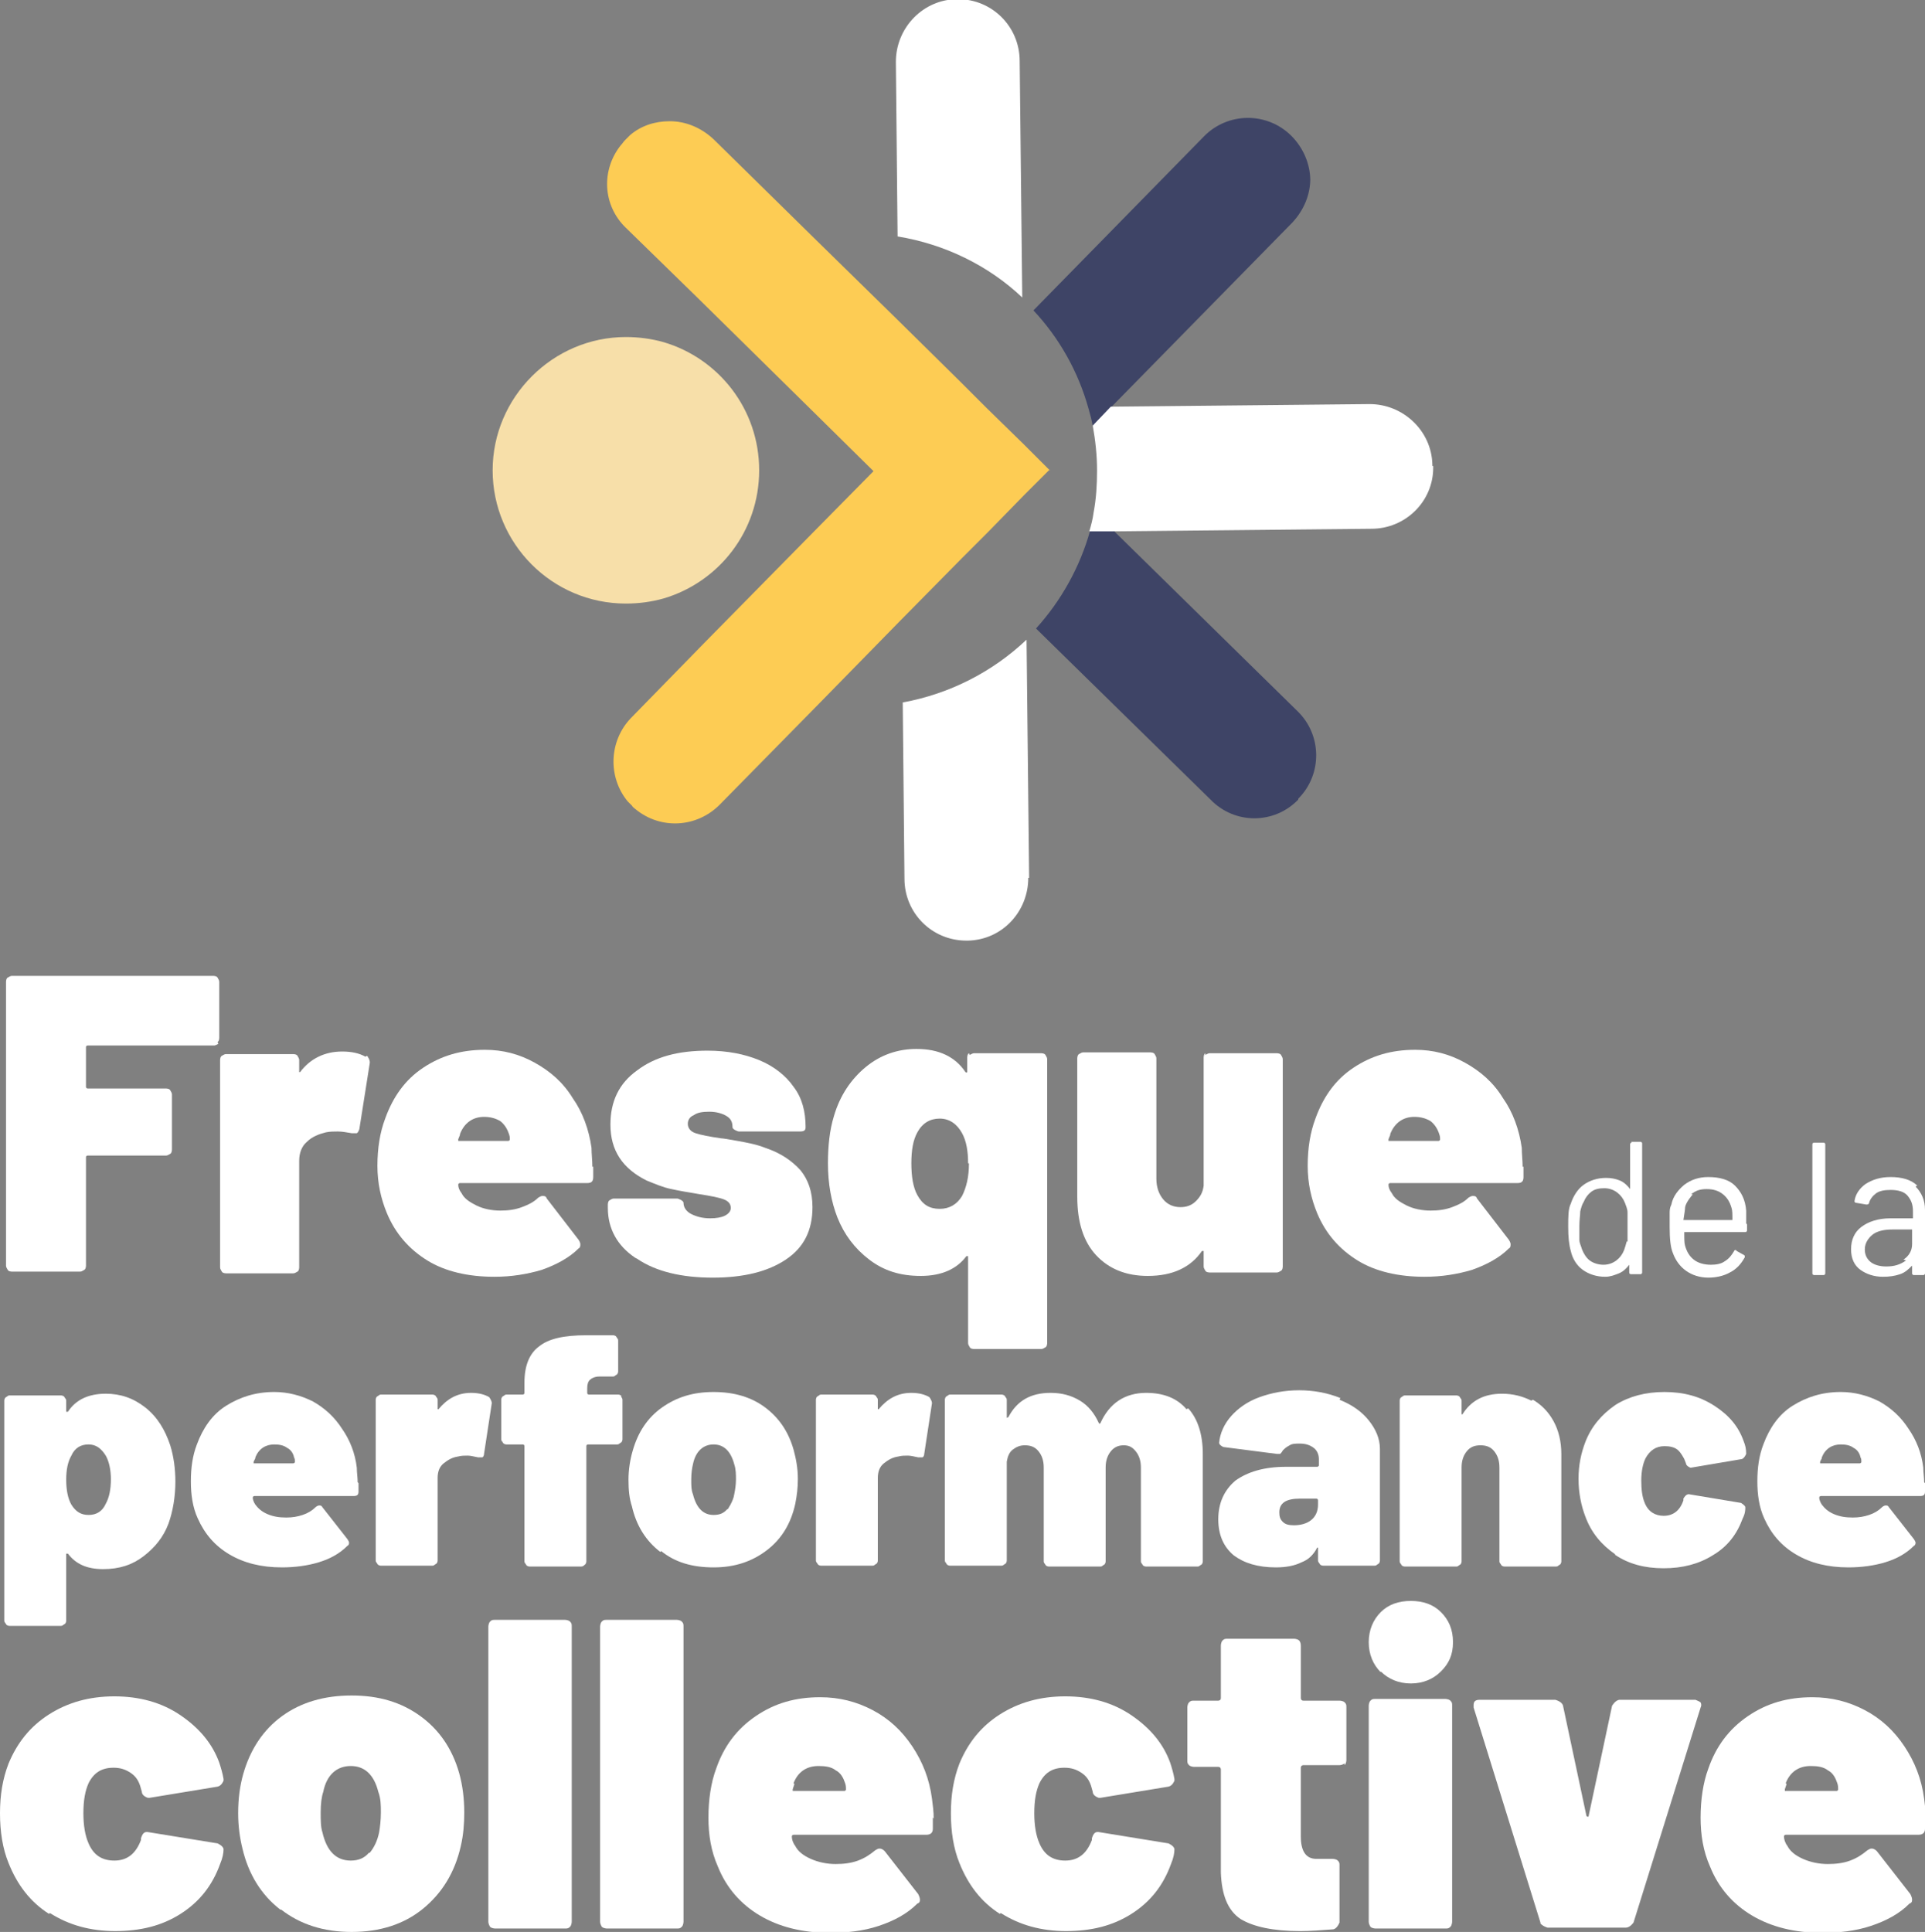
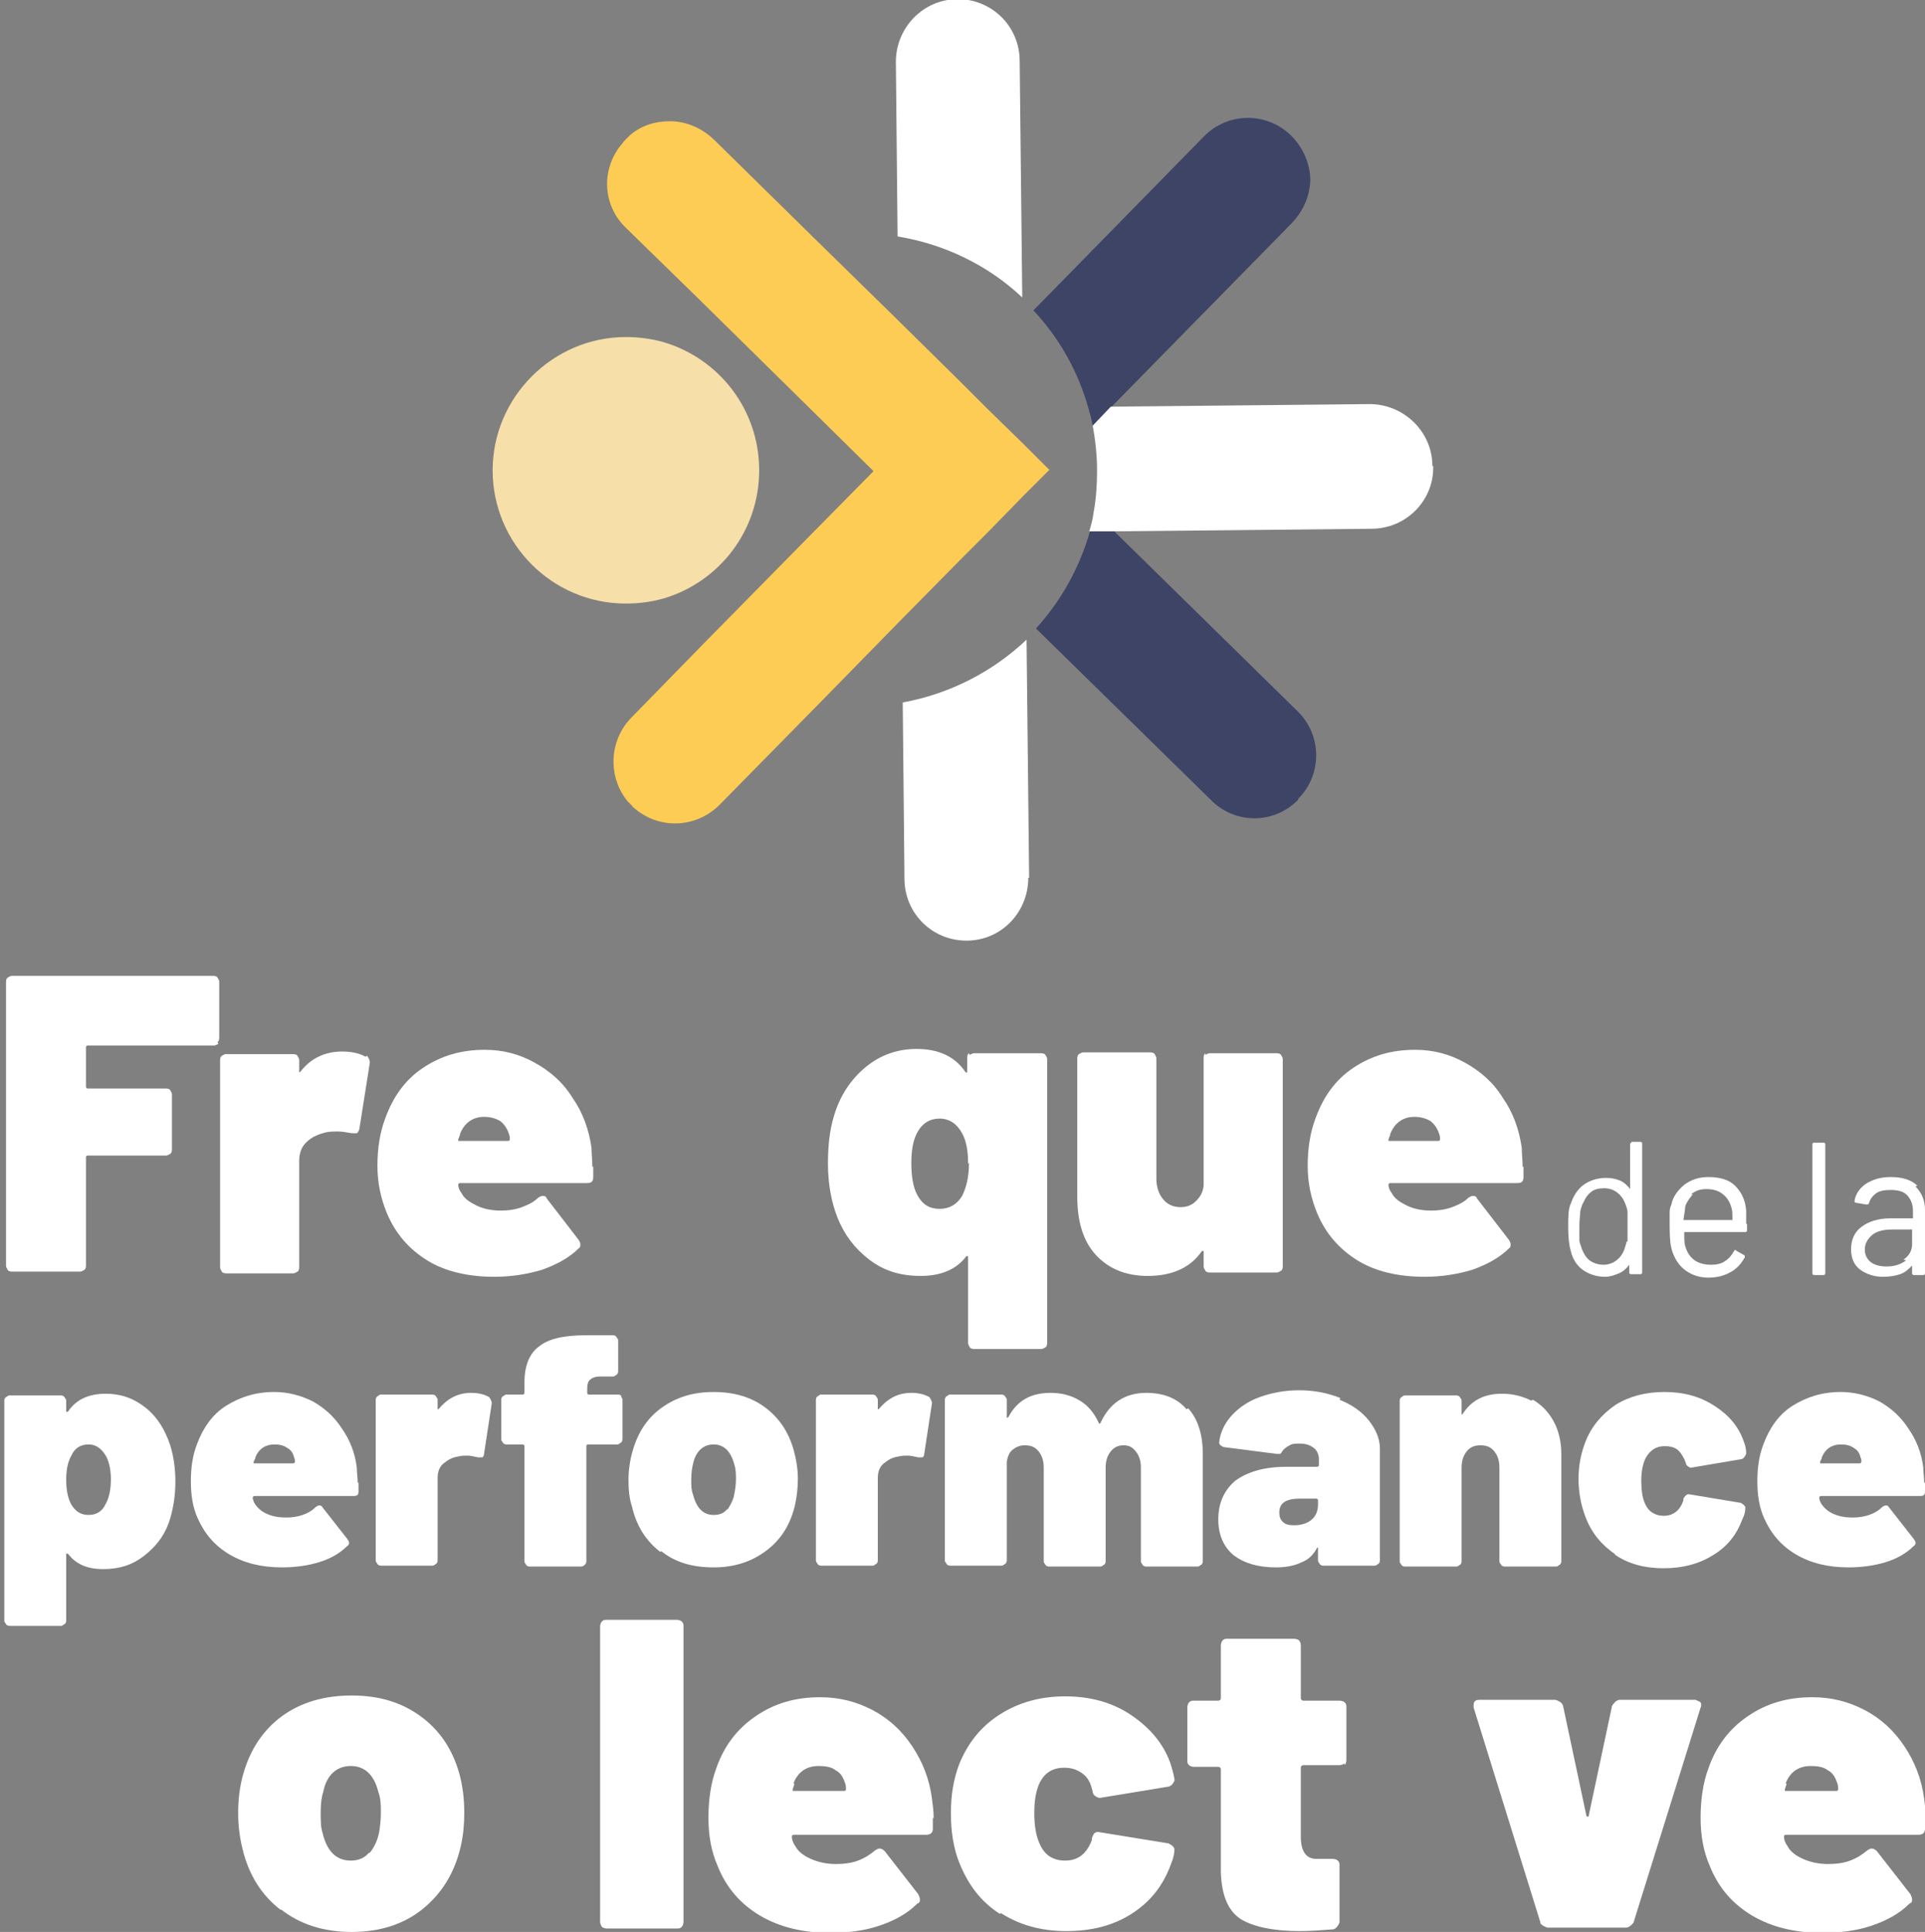
<svg xmlns="http://www.w3.org/2000/svg" id="Calque_2" data-name="Calque 2" viewBox="0 0 22.39 22.47">
  <rect x="0" y="0" width="22.39" height="22.47" fill="#808080" stroke="none" />
  <defs>
    <style>      .cls-1 {        fill: #fff;      }      .cls-2 {        fill: #fdcc54;      }      .cls-3 {        fill: #3e4466;      }      .cls-4 {        fill: #f7dfa9;      }    </style>
  </defs>
  <g id="Calque_1-2" data-name="Calque 1">
    <g>
      <g>
        <path class="cls-1" d="M2.54,12.14s-.03.02-.05.02h-1.47s-.02,0-.02.02v.46s0,.02.02.02h.91s.04,0,.05.02.02.03.02.05v.64s0,.04-.02.05-.03.02-.05.02h-.91s-.02,0-.02.02v1.26s0,.04-.02.05-.03.02-.05.02H.14s-.04,0-.05-.02-.02-.03-.02-.05v-3.3s0-.04.02-.05.03-.02.05-.02h2.34s.04,0,.05.02.02.03.02.05v.65s0,.04-.02.05Z" />
        <path class="cls-1" d="M4.27,12.28s.04.05.03.09l-.12.76s-.01.04-.03.05c-.01,0-.03,0-.06,0-.06-.01-.11-.02-.16-.02-.05,0-.09,0-.14.01-.08.02-.16.05-.22.11-.06.05-.09.13-.09.22v1.24s0,.04-.02.05-.03.02-.05.02h-.78s-.04,0-.05-.02-.02-.03-.02-.05v-2.41s0-.04.02-.05.03-.02.05-.02h.78s.04,0,.05.02.02.03.02.05v.12s0,.02,0,.02c0,0,.01,0,.01,0,.12-.16.29-.24.49-.24.11,0,.2.02.27.06Z" />
        <path class="cls-1" d="M6.9,13.57c0,.05,0,.09,0,.12,0,.05-.02.07-.07.07h-1.48s-.02,0-.02.02c0,.03.01.06.04.1.03.06.09.1.17.14s.18.06.28.06c.09,0,.17-.01.25-.04s.14-.06.19-.11c.02-.01.03-.02.05-.02.02,0,.04,0,.05.03l.37.48s.02.03.02.05,0,.04-.02.05c-.11.11-.26.19-.43.25-.17.05-.35.08-.55.08-.3,0-.57-.06-.78-.19s-.37-.31-.47-.55c-.07-.17-.11-.35-.11-.55,0-.21.03-.39.09-.55.09-.25.23-.45.44-.59s.44-.21.72-.21c.21,0,.4.05.58.15.18.1.33.23.44.41.12.17.19.37.22.58,0,.07.01.15.01.22ZM5.35,13.2l-.02.05s0,.02,0,.02c0,0,.01,0,.02,0h.56s.02,0,.02-.02,0-.03-.01-.06c-.02-.06-.05-.11-.1-.15-.05-.03-.11-.05-.19-.05-.13,0-.23.07-.28.2Z" />
-         <path class="cls-1" d="M7.39,14.63c-.21-.14-.32-.34-.32-.58v-.04s0-.04.02-.05.03-.02.05-.02h.74s.07.02.07.05c0,.05.03.1.09.13s.13.05.22.05c.07,0,.13-.01.17-.03.04-.02.07-.05.07-.09,0-.05-.03-.08-.08-.1s-.15-.04-.28-.06c-.12-.02-.24-.04-.33-.06-.1-.02-.19-.06-.29-.1-.28-.14-.42-.35-.42-.65,0-.27.1-.48.31-.63.21-.16.48-.23.82-.23.23,0,.43.04.6.11.17.07.31.18.4.31.1.13.14.29.14.47,0,.04-.02.05-.07.05h-.71s-.07-.02-.07-.05c0-.06-.02-.1-.07-.13-.05-.03-.12-.05-.2-.05-.08,0-.14.01-.18.04-.05.02-.07.06-.07.1,0,.05.03.09.09.11s.16.04.3.06c.02,0,.08.01.19.03.11.02.22.04.32.08.18.06.31.15.41.26.09.11.14.25.14.43,0,.27-.1.47-.31.61-.21.14-.49.21-.85.21s-.66-.07-.88-.22Z" />
        <path class="cls-1" d="M11.28,12.27s.03-.02.05-.02h.78s.04,0,.05.02.02.03.02.05v3.3s0,.04-.02.05-.03.02-.05.02h-.78s-.04,0-.05-.02-.02-.03-.02-.05v-.99s0-.02,0-.02c0,0-.01,0-.02,0-.11.15-.29.23-.53.23s-.43-.06-.6-.19-.29-.29-.37-.49c-.07-.18-.11-.39-.11-.63,0-.2.02-.39.07-.55.07-.24.2-.43.37-.57s.37-.21.59-.21c.26,0,.45.09.57.27,0,0,.01.01.02,0,0,0,0,0,0-.02v-.15s0-.04.02-.05ZM11.26,13.53c0-.14-.02-.26-.07-.35-.06-.11-.15-.17-.26-.17s-.2.05-.26.16c-.05.09-.07.21-.07.36s.02.28.07.37c.06.11.14.16.26.16.11,0,.2-.05.26-.15.05-.1.08-.22.08-.38Z" />
        <path class="cls-1" d="M14.02,12.27s.03-.02.05-.02h.78s.04,0,.05.02.02.03.02.05v2.41s0,.04-.02.05-.03.02-.05.02h-.78s-.04,0-.05-.02-.02-.03-.02-.05v-.16s0-.02,0-.02c0,0-.01,0-.02,0-.13.19-.34.29-.63.29-.25,0-.45-.08-.6-.24-.15-.16-.22-.39-.22-.68v-1.61s0-.04.02-.05.03-.02.05-.02h.78s.04,0,.05.02.02.03.02.05v1.4c0,.1.03.18.08.24.05.06.12.09.2.09.07,0,.13-.02.18-.07s.08-.1.09-.18c0,0,0-.02,0-.03v-1.46s0-.04.02-.05Z" />
        <path class="cls-1" d="M17.72,13.57c0,.05,0,.09,0,.12,0,.05-.02.07-.07.07h-1.48s-.02,0-.02.02c0,.03.01.06.04.1.03.06.09.1.17.14s.18.06.28.06c.09,0,.17-.01.25-.04s.14-.06.19-.11c.02-.01.03-.02.05-.02.02,0,.04,0,.05.03l.37.48s.02.03.02.05,0,.04-.02.05c-.11.11-.26.19-.43.25-.17.05-.35.08-.55.08-.3,0-.57-.06-.78-.19s-.37-.31-.47-.55c-.07-.17-.11-.35-.11-.55,0-.21.03-.39.09-.55.09-.25.23-.45.44-.59s.44-.21.72-.21c.21,0,.4.05.58.15.18.1.33.23.44.41.12.17.19.37.22.58,0,.07.01.15.01.22ZM16.17,13.2l-.02.05s0,.02,0,.02c0,0,.01,0,.02,0h.56s.02,0,.02-.02,0-.03-.01-.06c-.02-.06-.05-.11-.1-.15-.05-.03-.11-.05-.19-.05-.13,0-.23.07-.28.2Z" />
        <path class="cls-1" d="M18.97,13.28h.11s.02,0,.02.02v1.5s0,.02-.02.02h-.11s-.02,0-.02-.02v-.09s0,0,0,0c0,0,0,0,0,0-.03.04-.07.08-.12.1-.05.02-.1.04-.16.04-.1,0-.19-.03-.26-.08-.07-.05-.12-.13-.14-.22-.02-.07-.03-.16-.03-.28s0-.21.03-.27c.03-.09.08-.17.15-.22.07-.05.16-.08.26-.08.06,0,.11.01.16.03.05.02.09.06.12.1,0,0,0,0,0,0,0,0,0,0,0,0v-.52s0-.02.02-.02ZM18.93,14.44s0-.1,0-.17,0-.13,0-.17-.02-.08-.03-.11c-.02-.05-.05-.09-.09-.12-.04-.03-.09-.05-.15-.05-.06,0-.11.01-.15.04-.04.03-.07.07-.09.12-.02.03-.03.07-.04.11,0,.04-.01.1-.01.17s0,.12,0,.16c0,.04.02.07.03.11.02.05.05.1.09.13.04.03.1.05.16.05s.11-.02.15-.05c.04-.03.07-.07.09-.12.01-.03.02-.06.03-.1Z" />
        <path class="cls-1" d="M20.32,14.24v.07s0,.02-.02.02h-.71s0,0,0,0c0,.08,0,.13.01.16.02.07.05.12.1.16.05.04.12.06.2.06.06,0,.12-.01.16-.04.05-.03.08-.07.11-.12,0-.01.02-.02.03,0l.09.05s.01.02,0,.03c-.04.07-.09.13-.17.17-.07.04-.16.06-.25.06-.1,0-.19-.03-.26-.08-.07-.05-.12-.12-.15-.2-.03-.07-.04-.17-.04-.31,0-.06,0-.11,0-.15,0-.04,0-.07.02-.11.02-.1.08-.17.15-.23.08-.06.17-.09.28-.09.13,0,.24.03.31.1.07.07.12.16.13.29,0,.04,0,.09,0,.15ZM19.69,13.89s-.08.09-.09.15c0,.03-.01.08-.02.15,0,0,0,0,0,0h.57s0,0,0,0c0-.07,0-.11-.01-.14-.02-.07-.05-.12-.1-.16-.05-.04-.11-.06-.19-.06s-.13.02-.18.06Z" />
        <path class="cls-1" d="M21.08,14.81v-1.5s0-.02.02-.02h.11s.02,0,.02.02v1.5s0,.02-.02.02h-.11s-.02,0-.02-.02Z" />
        <path class="cls-1" d="M22.28,13.8c.07.07.11.16.11.27v.74s0,.02-.02.02h-.11s-.02,0-.02-.02v-.09s0,0,0,0c0,0,0,0,0,0-.04.04-.08.08-.14.1-.06.02-.12.03-.2.03-.1,0-.19-.03-.26-.08-.07-.05-.11-.13-.11-.24s.04-.2.12-.26c.08-.06.19-.1.34-.1h.26s0,0,0,0v-.08c0-.08-.02-.13-.06-.18s-.11-.07-.2-.07c-.07,0-.13.01-.17.04-.04.03-.07.07-.08.11,0,.01-.01.02-.03.02l-.12-.02s-.02,0-.02-.02c.01-.08.06-.15.13-.2.08-.05.17-.08.29-.08.13,0,.24.03.31.1ZM22.14,14.65c.06-.04.1-.1.1-.18v-.17s0,0,0,0h-.23c-.1,0-.18.02-.23.06s-.09.1-.09.17c0,.06.02.11.07.15.04.03.1.05.18.05.09,0,.16-.02.23-.07Z" />
        <path class="cls-1" d="M2.04,17.23c0,.18-.03.35-.08.49-.06.16-.16.28-.29.38s-.28.15-.47.15-.32-.06-.41-.18c0,0-.01,0-.02,0,0,0,0,0,0,.01v.77s0,.03-.02.04-.02.02-.04.02H.11s-.03,0-.04-.02-.02-.02-.02-.04v-2.56s0-.03.02-.04.02-.02.04-.02h.6s.03,0,.04.02.02.02.02.04v.11s0,.01,0,.02c0,0,.01,0,.02,0,.09-.14.24-.21.44-.21.17,0,.32.05.46.16.14.11.23.26.29.44.04.13.06.27.06.43ZM1.29,17.21c0-.11-.02-.21-.06-.28-.05-.08-.11-.13-.2-.13s-.16.04-.2.13c-.04.07-.06.16-.06.28,0,.12.02.22.06.29.05.08.11.12.2.12.09,0,.16-.04.2-.13.04-.07.06-.17.06-.29Z" />
        <path class="cls-1" d="M4.17,17.25s0,.07,0,.1c0,.04-.02.05-.06.05h-1.15s-.02,0-.02.02c0,.02.01.05.03.08.03.04.07.08.14.11s.14.04.22.04c.07,0,.13-.01.19-.03s.11-.05.15-.09c.01-.01.03-.02.04-.02.02,0,.03,0,.04.02l.29.37s.02.03.02.04,0,.03-.02.04c-.09.09-.2.15-.33.19-.13.04-.28.06-.43.06-.24,0-.44-.05-.61-.15s-.29-.24-.37-.42c-.06-.13-.08-.28-.08-.43,0-.16.02-.3.07-.43.07-.19.18-.35.34-.45s.34-.16.56-.16c.16,0,.31.04.45.11.14.08.25.18.34.32.09.13.15.28.17.45,0,.06.01.11.01.17ZM2.97,16.96l-.02.04s0,.01,0,.02c0,0,.01,0,.02,0h.44s.02,0,.02-.02,0-.03-.01-.05c-.01-.05-.04-.09-.08-.11-.04-.03-.09-.04-.15-.04-.1,0-.18.05-.22.15Z" />
        <path class="cls-1" d="M5.69,16.25s.03.04.03.07l-.09.59s0,.03-.02.04c-.01,0-.03,0-.05,0-.05-.01-.09-.02-.12-.02-.04,0-.07,0-.11.01-.07.01-.12.04-.17.08-.05.04-.07.1-.07.17v.96s0,.03-.02.04-.02.02-.04.02h-.6s-.03,0-.04-.02-.02-.02-.02-.04v-1.87s0-.03.02-.04.02-.02.04-.02h.6s.03,0,.04.02.02.02.02.04v.09s0,.01,0,.02c0,0,0,0,.01,0,.1-.12.22-.19.38-.19.09,0,.16.02.21.05Z" />
        <path class="cls-1" d="M7.22,16.24s.02.02.02.04v.46s0,.03-.02.04-.02.02-.04.02h-.34s-.02,0-.02.02v1.34s0,.03-.02.04c-.01.01-.02.02-.04.02h-.6s-.03,0-.04-.02-.02-.02-.02-.04v-1.34s0-.02-.02-.02h-.19s-.03,0-.04-.02-.02-.02-.02-.04v-.46s0-.03.02-.04.02-.02.04-.02h.19s.02,0,.02-.02v-.12c0-.2.06-.34.17-.42.11-.09.29-.13.55-.13.06,0,.11,0,.15,0h.16s.03,0,.04.02.02.02.02.04v.36s0,.03-.02.04-.02.02-.04.02h-.16c-.05,0-.09.02-.11.04-.02.02-.03.05-.03.1v.05s0,.02.02.02h.34s.03,0,.04.02Z" />
        <path class="cls-1" d="M7.68,18.05c-.17-.13-.28-.31-.33-.53-.03-.09-.04-.19-.04-.31,0-.12.02-.24.05-.34.06-.21.17-.38.34-.5s.36-.18.6-.18.44.06.6.18.27.28.33.49c.03.11.05.22.05.34,0,.1-.01.19-.03.29-.05.23-.16.41-.33.54-.17.13-.37.2-.62.2s-.45-.06-.61-.19ZM8.46,17.56s.07-.1.08-.18c.01-.05.02-.11.02-.17,0-.06,0-.12-.02-.18-.04-.15-.12-.23-.24-.23s-.21.08-.24.23c-.01.04-.02.1-.02.18,0,.07,0,.12.02.17.04.16.12.24.24.24.07,0,.12-.02.16-.07Z" />
        <path class="cls-1" d="M10.81,16.25s.03.04.03.07l-.09.59s0,.03-.02.04c-.01,0-.03,0-.05,0-.05-.01-.09-.02-.12-.02-.04,0-.07,0-.11.01-.07.01-.12.04-.17.08-.05.04-.07.1-.07.17v.96s0,.03-.02.04-.02.02-.04.02h-.6s-.03,0-.04-.02-.02-.02-.02-.04v-1.87s0-.03.02-.04.02-.02.04-.02h.6s.03,0,.04.02.02.02.02.04v.09s0,.01,0,.02c0,0,0,0,.01,0,.1-.12.22-.19.38-.19.09,0,.16.02.21.05Z" />
        <path class="cls-1" d="M13.82,16.38c.11.12.17.3.17.53v1.25s0,.03-.02.04-.02.02-.04.02h-.6s-.03,0-.04-.02-.02-.02-.02-.04v-1.09c0-.08-.02-.14-.06-.19-.04-.05-.08-.07-.14-.07s-.11.02-.15.07c-.04.05-.06.11-.06.19v1.09s0,.03-.02.04-.02.02-.04.02h-.6s-.03,0-.04-.02-.02-.02-.02-.04v-1.09c0-.08-.02-.14-.06-.19-.04-.05-.09-.07-.16-.07-.06,0-.1.02-.14.05-.04.03-.06.08-.07.14,0,0,0,.01,0,.02v1.13s0,.03-.02.04-.02.02-.04.02h-.6s-.03,0-.04-.02-.02-.02-.02-.04v-1.87s0-.03.02-.04.02-.02.04-.02h.6s.03,0,.04.02.02.02.02.04v.19s0,.02,0,.02c0,0,.01,0,.02-.01.1-.19.26-.28.49-.28.13,0,.24.03.34.09.1.06.17.15.22.26,0,.01.02.01.02,0,.05-.11.12-.2.21-.26.09-.06.2-.09.32-.09.2,0,.36.06.47.19Z" />
        <path class="cls-1" d="M15.58,16.28c.15.06.26.14.34.24.08.1.13.21.13.33v1.3s0,.03-.02.04-.02.02-.04.02h-.6s-.03,0-.04-.02-.02-.02-.02-.04v-.13s0-.02,0-.02c0,0,0,0-.01,0-.04.08-.1.14-.18.17-.08.04-.18.06-.3.06-.21,0-.37-.05-.49-.14-.12-.1-.18-.24-.18-.42,0-.19.07-.34.2-.45.14-.1.33-.16.59-.16h.36s.02,0,.02-.02v-.07c0-.05-.02-.1-.06-.13-.04-.03-.09-.05-.16-.05-.05,0-.09,0-.12.02-.04.02-.06.04-.08.06-.01.02-.02.03-.03.04,0,0-.02,0-.04,0l-.62-.08s-.05-.02-.05-.05c.01-.11.06-.22.14-.31s.19-.17.33-.22.29-.08.46-.08.33.03.48.09ZM15.25,17.68c.05-.04.08-.1.08-.18v-.05s0-.02-.02-.02h-.19c-.16,0-.24.05-.24.16,0,.05.01.08.04.11.03.03.07.04.13.04.08,0,.15-.02.2-.06Z" />
        <path class="cls-1" d="M17.83,16.28c.1.06.18.14.24.25.06.11.09.24.09.38v1.25s0,.03-.02.04-.02.02-.04.02h-.6s-.03,0-.04-.02-.02-.02-.02-.04v-1.09c0-.08-.02-.14-.06-.19-.04-.05-.09-.07-.16-.07s-.12.02-.16.07c-.04.05-.06.11-.06.19v1.09s0,.03-.02.04-.02.02-.04.02h-.6s-.03,0-.04-.02-.02-.02-.02-.04v-1.87s0-.03.02-.04.02-.02.04-.02h.6s.03,0,.04.02.02.02.02.04v.14s0,.02,0,.02c0,0,0,0,.01,0,.1-.16.25-.24.46-.24.13,0,.24.03.34.08Z" />
        <path class="cls-1" d="M18.79,18.08c-.16-.11-.28-.25-.35-.44-.05-.13-.08-.28-.08-.44s.03-.3.08-.43c.07-.18.19-.32.35-.43.16-.1.35-.15.57-.15s.41.05.58.16c.17.11.28.24.34.41.02.05.03.09.03.15h0s-.02.05-.05.06l-.59.1h-.01s-.05-.02-.05-.05l-.02-.05s-.04-.08-.08-.11c-.04-.03-.09-.04-.15-.04-.1,0-.17.05-.22.14-.03.06-.05.15-.05.26,0,.1.01.19.04.26.04.1.12.15.22.15.11,0,.19-.06.23-.18v-.02s.03-.06.07-.05l.6.1s.05.03.05.05c0,.03,0,.07-.03.13-.07.19-.18.33-.35.43-.16.1-.35.15-.57.15s-.41-.05-.57-.16Z" />
        <path class="cls-1" d="M22.39,17.25s0,.07,0,.1c0,.04-.02.05-.06.05h-1.15s-.02,0-.02.02c0,.02.01.05.03.08.03.04.07.08.14.11s.14.04.22.04c.07,0,.13-.01.19-.03s.11-.05.15-.09c.01-.01.03-.02.04-.02.02,0,.03,0,.04.02l.29.37s.02.03.02.04,0,.03-.02.04c-.09.09-.2.15-.33.19-.13.04-.28.06-.43.06-.24,0-.44-.05-.61-.15s-.29-.24-.37-.42c-.06-.13-.08-.28-.08-.43,0-.16.02-.3.07-.43.07-.19.18-.35.34-.45s.34-.16.56-.16c.16,0,.31.04.45.11.14.08.25.18.34.32.09.13.15.28.17.45,0,.06.01.11.01.17ZM21.19,16.96l-.02.04s0,.01,0,.02c0,0,.01,0,.02,0h.44s.02,0,.02-.02,0-.03-.01-.05c-.01-.05-.04-.09-.08-.11-.04-.03-.09-.04-.15-.04-.1,0-.18.05-.22.15Z" />
-         <path class="cls-1" d="M.57,22.26c-.22-.14-.37-.34-.47-.59-.07-.17-.1-.37-.1-.58s.03-.4.1-.58c.1-.24.25-.43.47-.57.22-.14.47-.21.76-.21s.55.07.77.22c.22.15.37.33.45.55.02.06.04.13.05.19v.02s-.02.06-.07.07l-.79.13h-.02s-.07-.02-.07-.07l-.02-.07c-.02-.06-.05-.11-.11-.15-.06-.04-.12-.06-.2-.06-.14,0-.23.06-.29.18-.04.09-.06.2-.06.35,0,.14.02.26.06.35.06.14.16.2.3.2.15,0,.25-.08.31-.24v-.02c.02-.06.04-.08.09-.07l.8.13s.07.03.07.07c0,.04-.01.1-.04.17-.09.25-.24.44-.46.58-.22.14-.47.2-.76.2s-.54-.07-.76-.21Z" />
        <path class="cls-1" d="M3.26,22.21c-.22-.17-.37-.41-.44-.71-.03-.12-.05-.26-.05-.41,0-.17.02-.32.06-.46.08-.28.23-.51.45-.67s.49-.24.81-.24.58.08.8.24.37.38.45.66c.04.14.06.3.06.46,0,.13-.01.26-.04.39-.07.31-.22.55-.44.73-.22.18-.5.27-.83.27s-.6-.09-.82-.26ZM4.3,21.55c.05-.06.09-.14.11-.24.01-.06.02-.14.02-.23,0-.08,0-.16-.03-.24-.05-.2-.16-.3-.32-.3s-.28.1-.32.3c-.02.06-.03.14-.03.24,0,.09,0,.17.02.23.05.22.16.33.33.33.09,0,.16-.03.21-.09Z" />
-         <path class="cls-1" d="M5.7,22.41s-.02-.03-.02-.06v-3.43s0-.04.02-.06.03-.02.06-.02h.81s.04,0,.06.02.02.03.02.06v3.43s0,.04-.02.06-.03.02-.06.02h-.81s-.04,0-.06-.02Z" />
        <path class="cls-1" d="M7,22.41s-.02-.03-.02-.06v-3.43s0-.04.02-.06.03-.02.06-.02h.81s.04,0,.06.02.02.03.02.06v3.43s0,.04-.02.06-.03.02-.06.02h-.81s-.04,0-.06-.02Z" />
        <path class="cls-1" d="M10.85,21.14c0,.05,0,.1,0,.13,0,.05-.03.07-.08.07h-1.54s-.02,0-.02.02c0,.03.01.07.04.11.03.06.09.11.18.15s.19.06.29.06c.09,0,.18-.01.26-.04s.14-.07.2-.12c.02-.01.03-.02.05-.02.02,0,.04.01.06.03l.39.5s.02.04.02.06,0,.04-.03.05c-.12.12-.27.2-.45.26-.18.06-.37.08-.57.08-.32,0-.59-.07-.81-.2s-.39-.32-.49-.57c-.08-.18-.11-.37-.11-.57,0-.21.03-.41.09-.57.09-.26.24-.46.46-.61s.46-.22.75-.22c.22,0,.42.05.61.15.19.1.34.24.46.42.12.18.2.38.23.61.01.08.02.15.02.23ZM9.24,20.75l-.02.06s0,.02,0,.02c0,0,.01,0,.02,0h.58s.02,0,.02-.02,0-.04-.01-.07c-.02-.06-.05-.12-.11-.15-.05-.04-.12-.05-.2-.05-.14,0-.24.07-.29.2Z" />
        <path class="cls-1" d="M11.63,22.26c-.22-.14-.37-.34-.47-.59-.07-.17-.1-.37-.1-.58s.03-.4.1-.58c.1-.24.25-.43.47-.57.22-.14.47-.21.76-.21s.55.07.77.22c.22.15.37.33.45.55.02.06.04.13.05.19v.02s-.02.06-.07.07l-.79.13h-.02s-.07-.02-.07-.07l-.02-.07c-.02-.06-.05-.11-.11-.15-.06-.04-.12-.06-.2-.06-.14,0-.23.06-.29.18-.04.09-.06.2-.06.35,0,.14.02.26.06.35.06.14.16.2.3.2.15,0,.25-.08.31-.24v-.02c.02-.06.04-.08.09-.07l.8.13s.07.03.07.07c0,.04-.01.1-.04.17-.09.25-.24.44-.46.58-.22.14-.47.2-.76.2s-.54-.07-.76-.21Z" />
        <path class="cls-1" d="M15.64,20.51s-.03.02-.06.02h-.42s-.03,0-.03.03v.8c0,.17.06.26.18.26h.19s.04,0,.06.02.02.03.02.06v.66s-.03.08-.08.08c-.13.01-.26.02-.38.02-.31,0-.54-.05-.69-.14-.15-.1-.22-.28-.23-.54v-1.2s0-.03-.03-.03h-.28s-.04,0-.06-.02-.02-.03-.02-.06v-.61s0-.04.02-.06.03-.02.06-.02h.28s.03,0,.03-.03v-.61s0-.04.02-.06.03-.02.06-.02h.77s.04,0,.06.02c.01.01.02.03.02.06v.61s0,.03.03.03h.42s.04,0,.06.02.02.03.02.06v.61s0,.04-.02.06Z" />
-         <path class="cls-1" d="M15.94,22.41s-.02-.03-.02-.06v-2.51s0-.04.02-.06.03-.02.06-.02h.81s.04,0,.06.02.02.03.02.06v2.51s0,.04-.02.06-.03.02-.06.02h-.81s-.04,0-.06-.02ZM16.06,19.45c-.09-.09-.14-.21-.14-.35s.05-.26.14-.35c.09-.09.21-.13.35-.13s.26.04.35.13c.09.09.14.2.14.35s-.05.25-.14.34c-.09.09-.21.14-.35.14s-.26-.05-.35-.14Z" />
        <path class="cls-1" d="M17.92,22.37l-.78-2.51s0-.02,0-.03c0-.04.02-.06.07-.06h.88s.08.02.09.07l.27,1.27s0,.02.02.02c0,0,.01,0,.01-.02l.27-1.27s.04-.07.09-.07h.88s.05.02.06.03c.01.02.01.04,0,.06l-.78,2.5s-.04.06-.09.06h-.91s-.07-.02-.09-.06Z" />
        <path class="cls-1" d="M22.39,21.14c0,.05,0,.1,0,.13,0,.05-.03.07-.08.07h-1.54s-.02,0-.02.02c0,.03.01.07.04.11.03.06.09.11.18.15s.19.06.29.06c.09,0,.18-.01.26-.04s.14-.07.2-.12c.02-.01.03-.02.05-.02.02,0,.04.01.06.03l.39.5s.02.04.02.06,0,.04-.03.05c-.12.12-.27.2-.45.26-.18.06-.37.08-.57.08-.32,0-.59-.07-.81-.2s-.39-.32-.49-.57c-.08-.18-.11-.37-.11-.57,0-.21.03-.41.09-.57.09-.26.24-.46.46-.61s.46-.22.75-.22c.22,0,.42.05.61.15.19.1.34.24.46.42.12.18.2.38.23.61.01.08.02.15.02.23ZM20.78,20.75l-.02.06s0,.02,0,.02c0,0,.01,0,.02,0h.58s.02,0,.02-.02,0-.04-.01-.07c-.02-.06-.05-.12-.11-.15-.05-.04-.12-.05-.2-.05-.14,0-.24.07-.29.2Z" />
      </g>
      <g>
        <g>
          <g id="_Répétition_radiale_" data-name="&amp;lt;Répétition radiale&amp;gt;">
            <path class="cls-2" d="M12.21,5.46l-.3.3h0s-.42.43-.42.43l-.3.3-.72.73h0s-.93.95-.93.95l-1.17,1.19c-.27.27-.69.29-.98.05-.01-.01-.03-.02-.04-.04-.01-.01-.03-.03-.04-.04,0,0,0,0-.01-.01-.23-.28-.22-.7.04-.97l.83-.85,1.27-1.29.72-.73-.73-.72-1.31-1.29-.84-.82c-.27-.26-.29-.67-.06-.96.02-.02.03-.04.05-.06.02-.02.04-.04.06-.06.13-.11.29-.16.46-.16.18,0,.36.07.51.21l1.17,1.15.98.96h0s.73.72.73.72l.3.3.43.42h0s.3.3.3.3Z" />
            <path class="cls-3" d="M15.1,9.3c-.28.29-.74.29-1.02,0l-2.03-1.99c.29-.32.51-.71.63-1.14h.27s2.14,2.1,2.14,2.1c.29.28.29.74.01,1.02Z" />
          </g>
          <g id="_Répétition_radiale_-2" data-name="&amp;lt;Répétition radiale&amp;gt;">
            <path class="cls-1" d="M11.89,3.46c-.39-.37-.9-.62-1.45-.71l-.02-2.03c0-.4.32-.73.72-.73h0c.4,0,.72.32.72.72l.03,2.75Z" />
            <path class="cls-1" d="M11.96,10.21c0,.39-.3.72-.7.73,0,0-.01,0-.02,0h0c-.4,0-.72-.32-.72-.72l-.02-2.05c.55-.1,1.05-.36,1.44-.73l.03,2.77Z" />
          </g>
          <g id="_Répétition_radiale_-3" data-name="&amp;lt;Répétition radiale&amp;gt;">
            <path class="cls-3" d="M15.24,2.08c0,.18-.07.36-.21.51l-2.11,2.15-.21.22c-.01-.07-.03-.14-.05-.21-.12-.43-.34-.82-.64-1.14l1.98-2.02c.28-.29.74-.29,1.02-.01.14.14.22.33.22.52Z" />
            <path class="cls-1" d="M16.67,5.42v.02c0,.39-.32.71-.72.71l-3.01.03h-.27c.02-.07.04-.14.05-.22.03-.16.04-.32.04-.49,0-.18-.02-.35-.05-.52l.21-.22,3.01-.03c.39,0,.72.31.73.7,0,0,0,.01,0,.02Z" />
          </g>
        </g>
        <path class="cls-4" d="M8.83,5.47c0,.71-.47,1.3-1.11,1.49-.14.04-.29.06-.44.06-.86,0-1.55-.7-1.55-1.55s.7-1.55,1.55-1.55c.15,0,.3.02.44.06.64.19,1.11.78,1.11,1.49Z" />
      </g>
    </g>
  </g>
</svg>